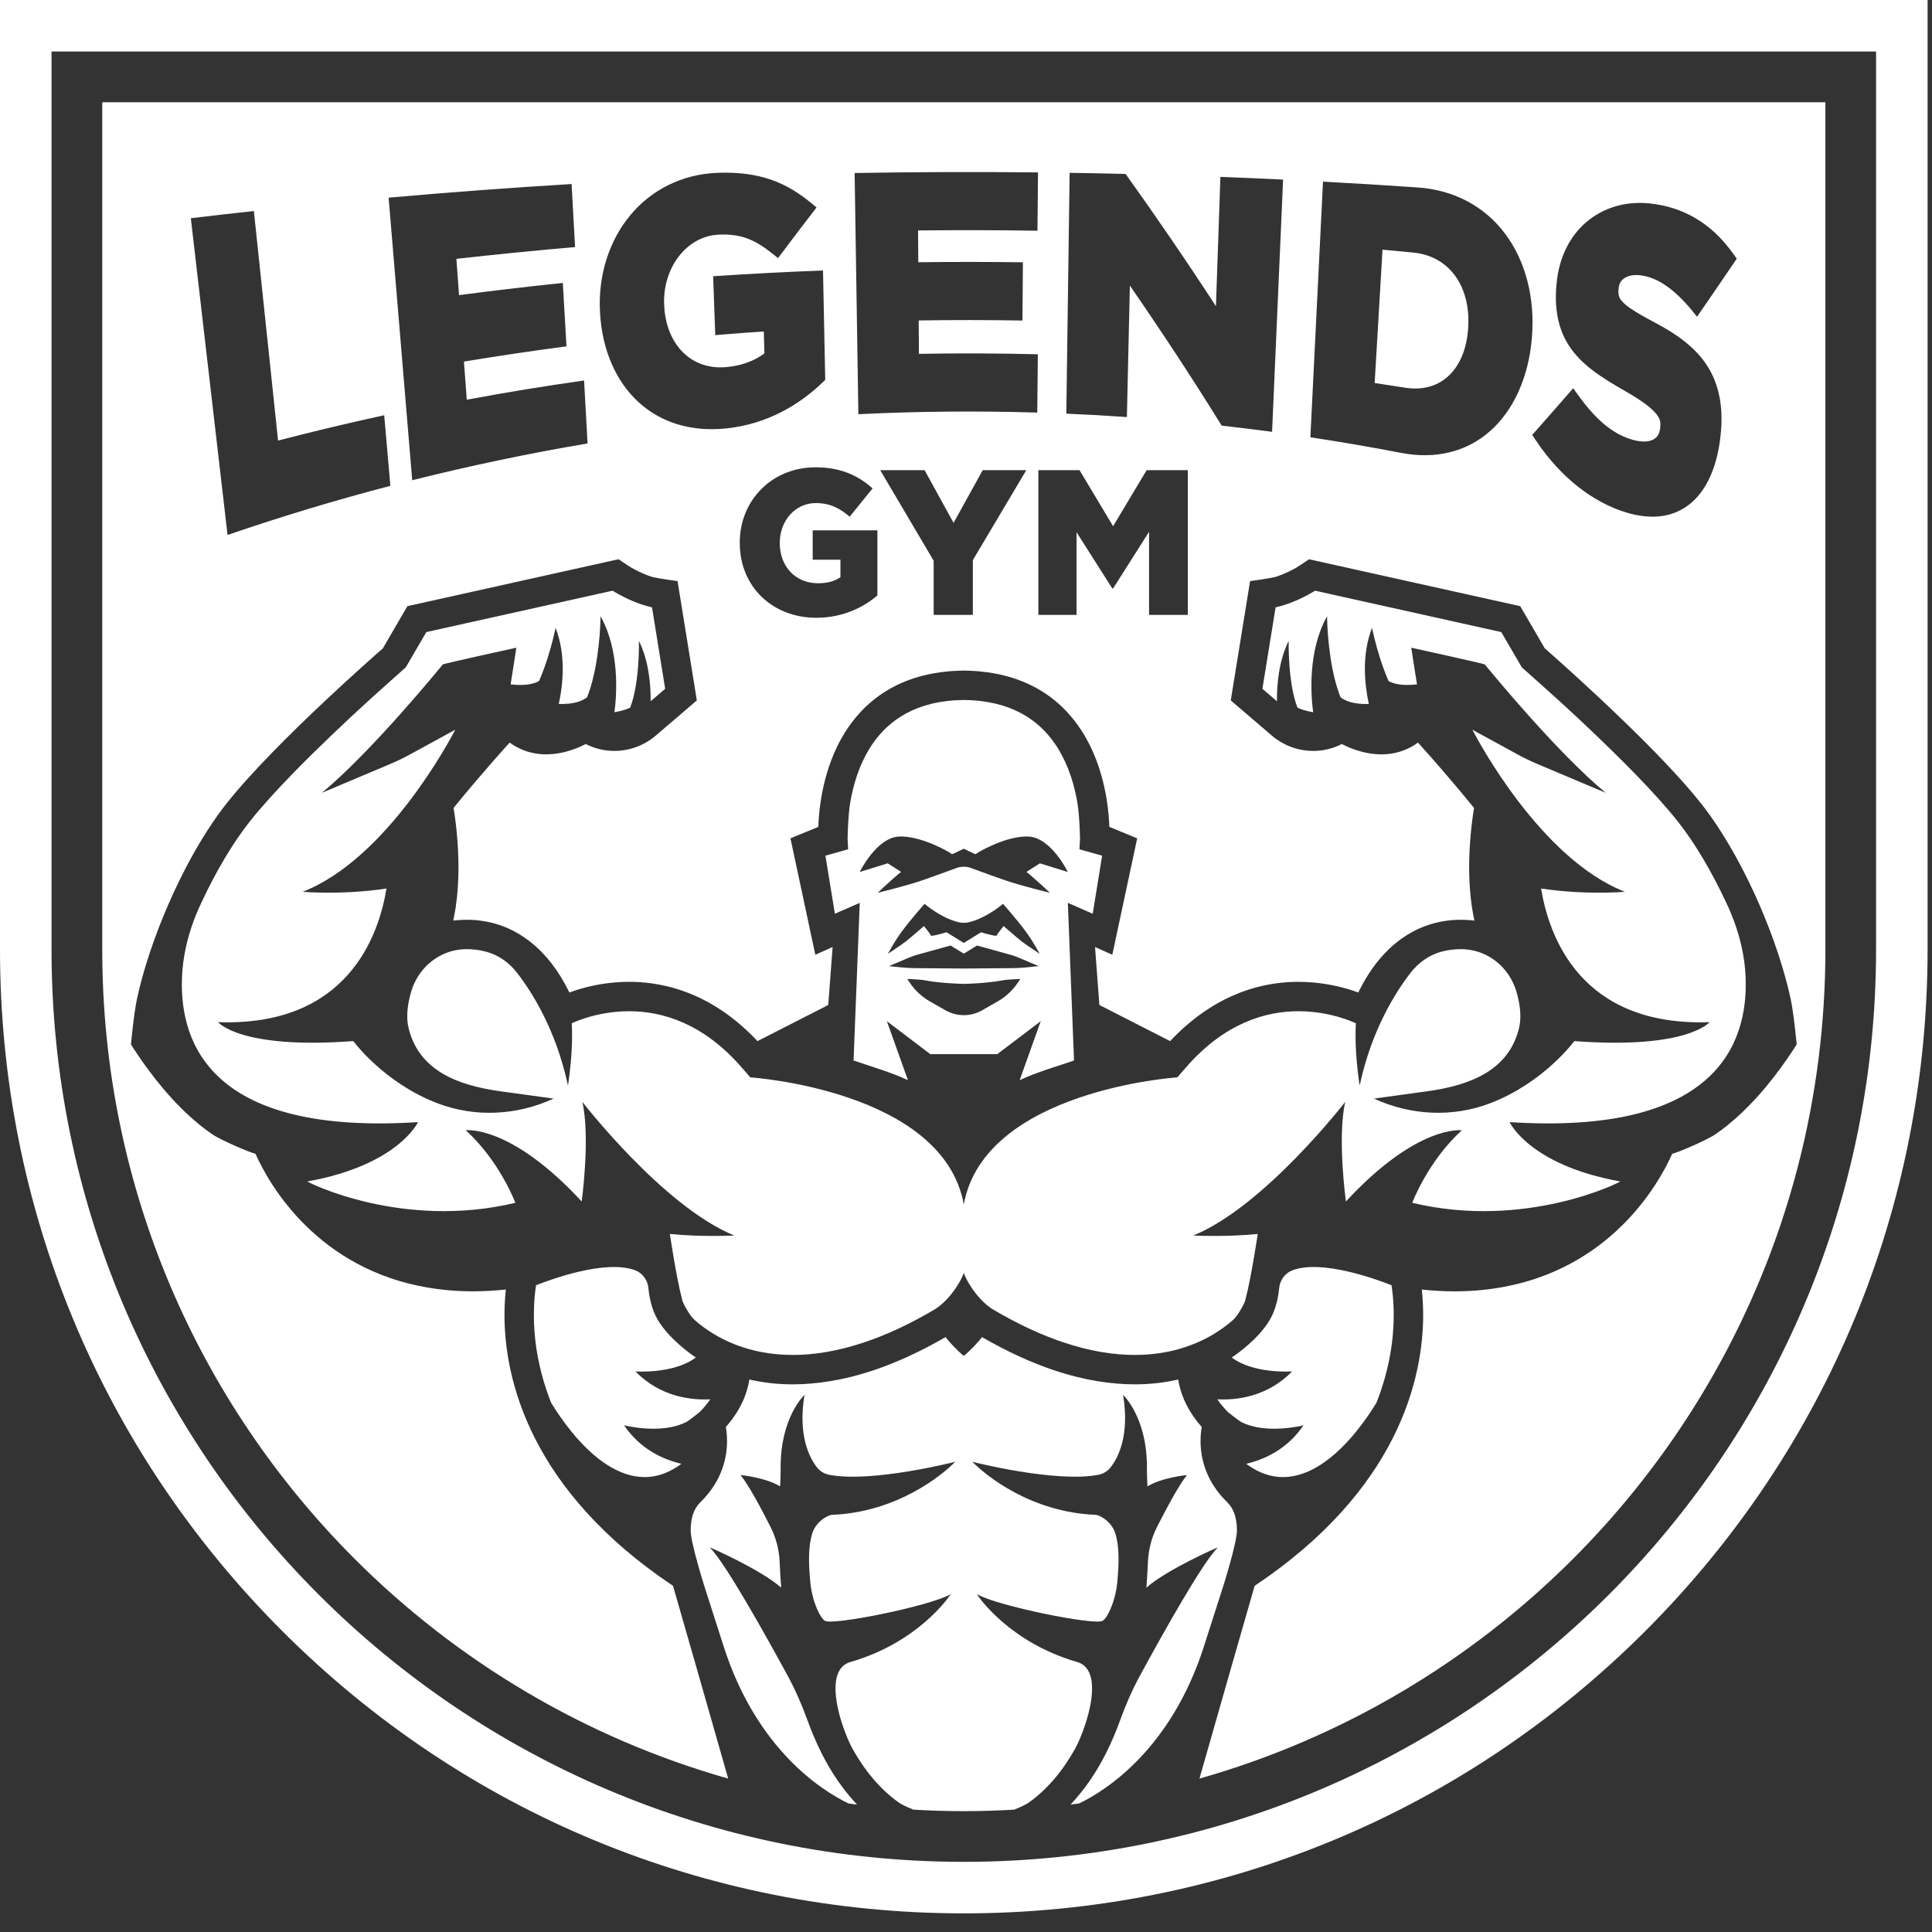
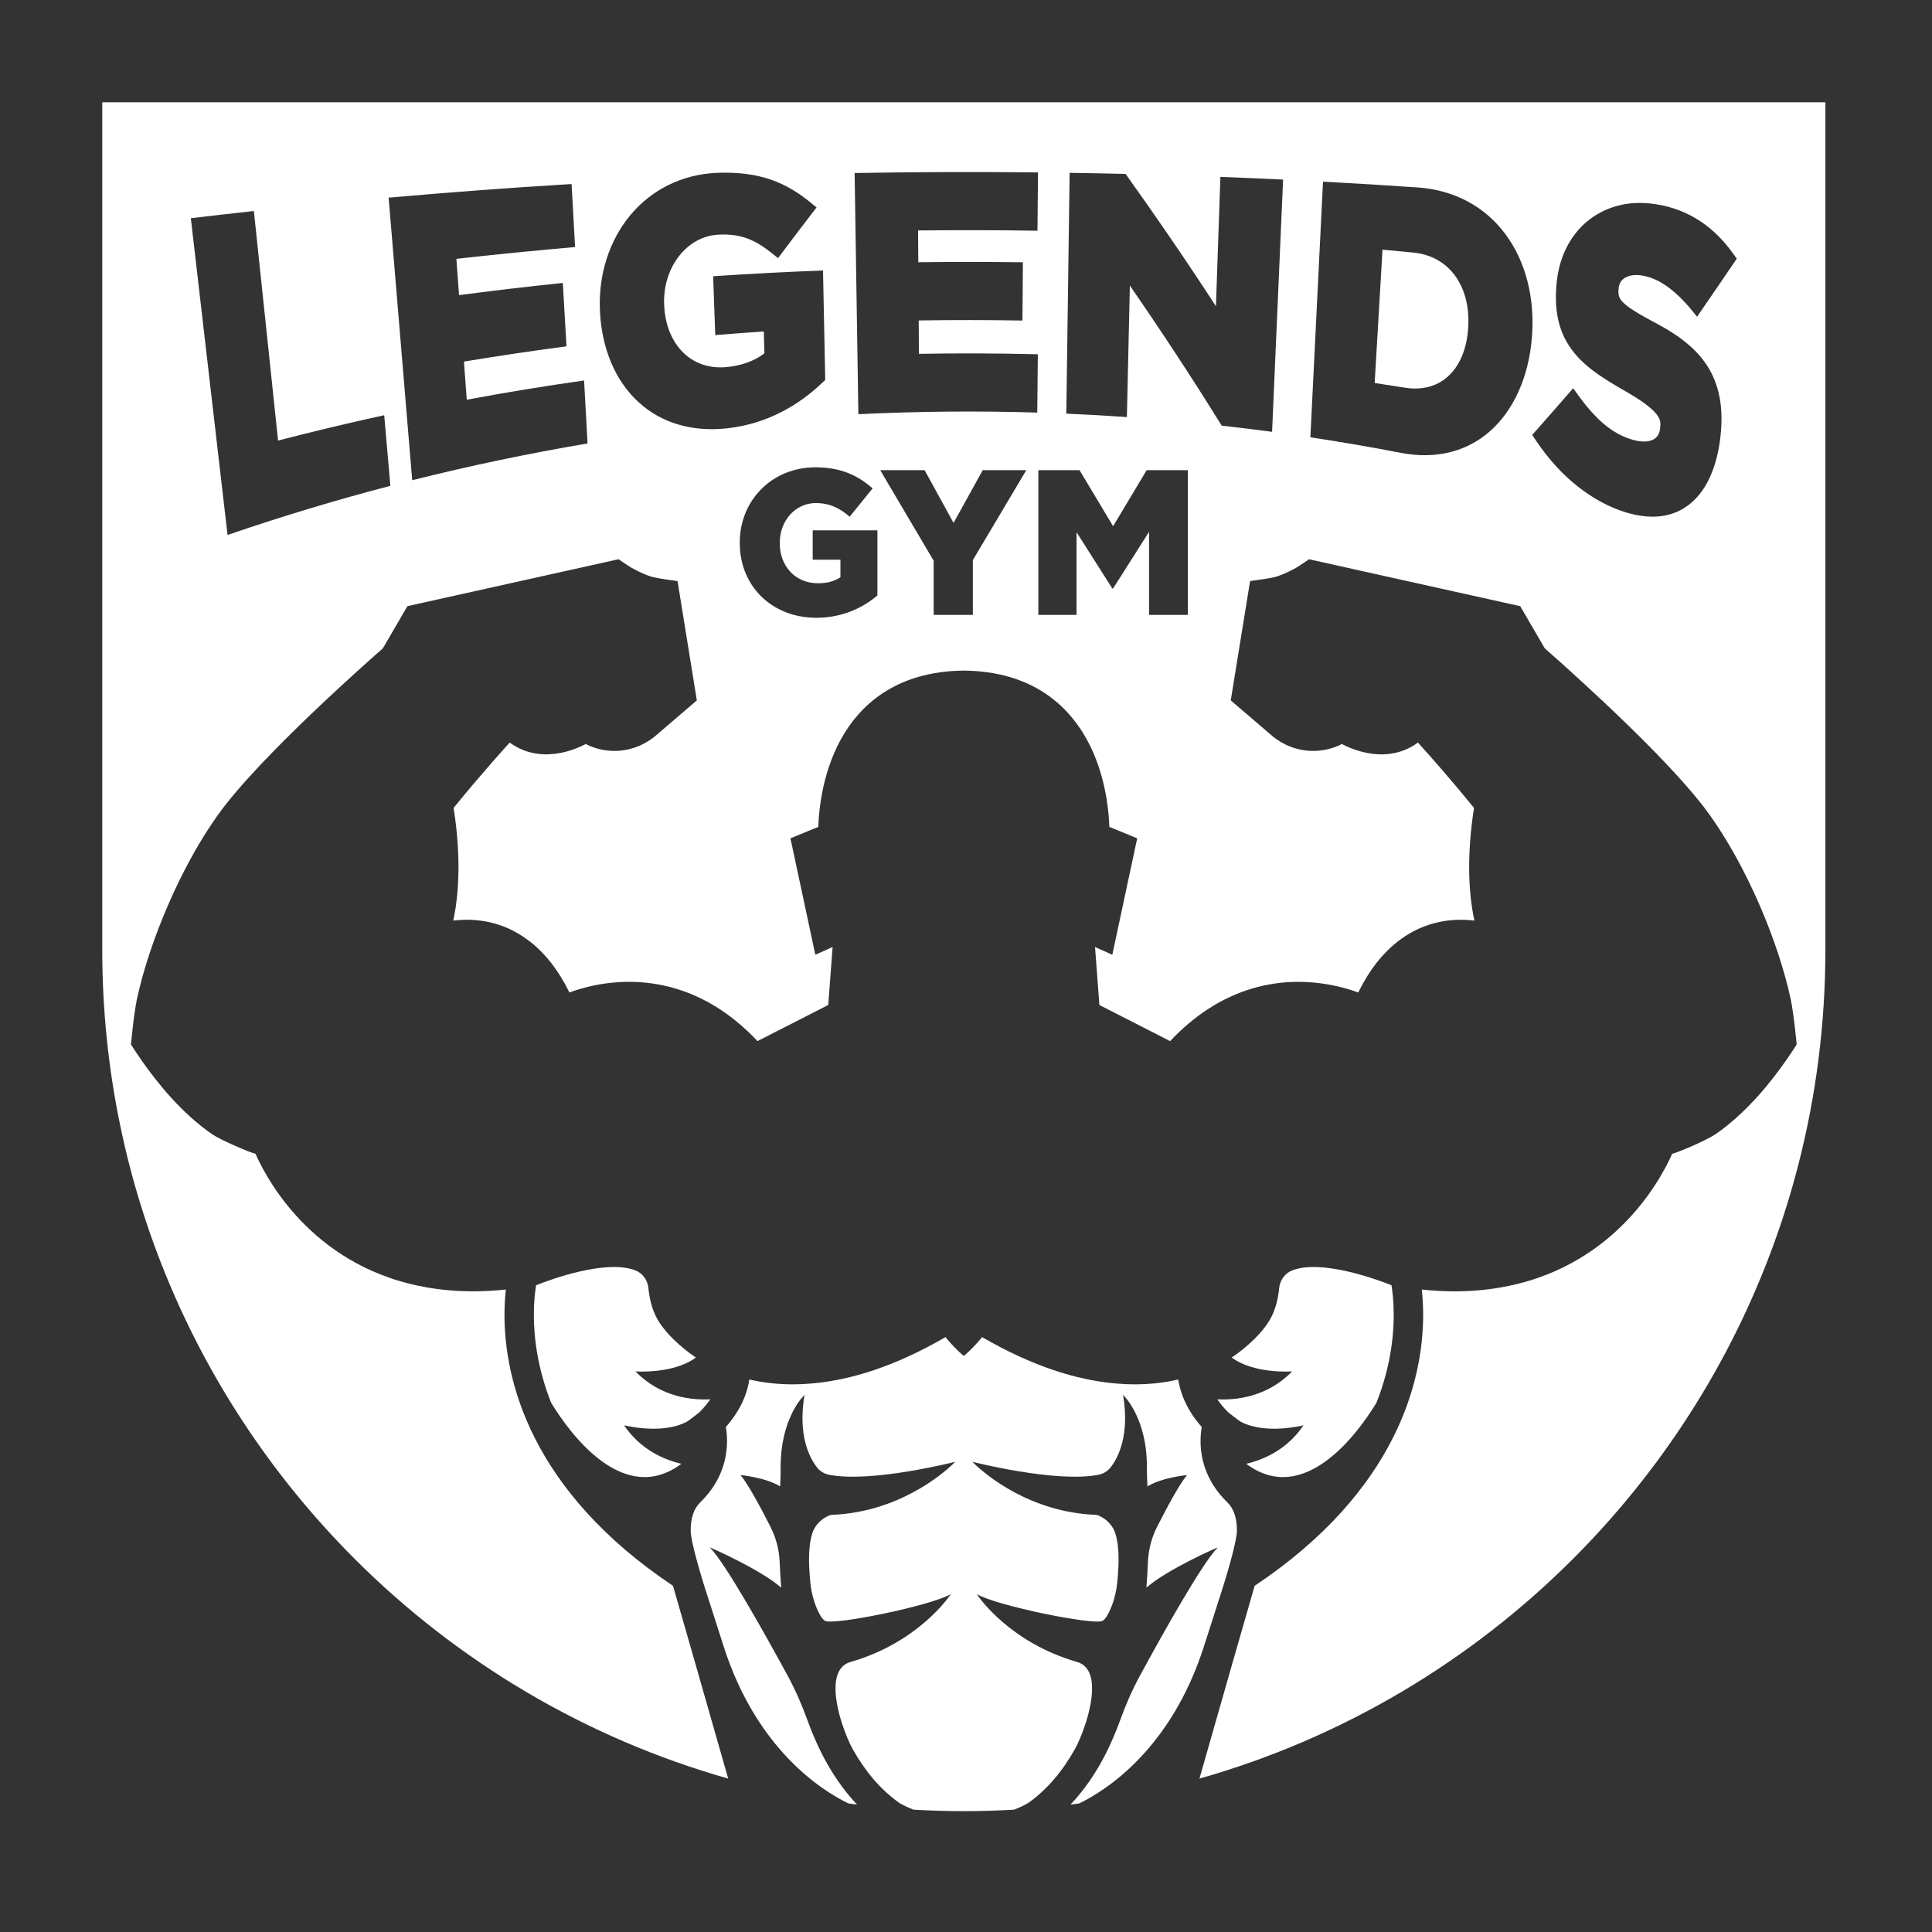
<svg xmlns="http://www.w3.org/2000/svg" width="100%" height="100%" viewBox="0 0 67 67" xml:space="preserve" style="fill-rule:evenodd;clip-rule:evenodd;stroke-linejoin:round;stroke-miterlimit:2;">
  <rect x="0" y="0" width="67" height="67" fill="#333333" stroke="none" />
  <g>
    <path d="M43.217,50.763c1.978,1.48 3.825,-0.977 4.517,-2.117c0.476,-1.201 0.599,-2.266 0.599,-3.048c0,-0.444 -0.04,-0.796 -0.077,-1.027c-0.528,-0.21 -2.416,-0.901 -3.434,-0.519c-0.259,0.097 -0.433,0.34 -0.461,0.616c-0.03,0.294 -0.102,0.729 -0.332,1.115c-0.389,0.653 -1.155,1.193 -1.315,1.293c0.771,0.582 2.095,0.483 2.095,0.483c-0.876,0.904 -1.975,1 -2.593,0.968c0.097,0.143 0.219,0.293 0.376,0.449c0,-0 0.361,0.289 0.446,0.333c0.861,0.453 2.166,0.119 2.166,0.119c-0.57,0.843 -1.375,1.192 -1.987,1.335" style="fill:#fff;fill-rule:nonzero;" />
-     <path d="M20.172,41.667c0,0 0.306,-2.221 0.023,-3.456c-0,0 2.798,3.626 5.268,4.635c0,-0 -1.124,0.059 -2.233,-0.054c0.009,0.063 0.02,0.129 0.031,0.202c0.057,0.365 0.135,0.844 0.222,1.292c0.058,0.299 0.12,0.585 0.179,0.81c0.034,0.127 0.263,0.534 0.416,0.671c0.171,0.153 0.41,0.339 0.718,0.521c0.617,0.361 1.502,0.7 2.699,0.7c0.713,0 1.54,-0.121 2.489,-0.441c0.73,-0.245 1.532,-0.609 2.408,-1.125c0.432,-0.255 0.859,-0.815 1.031,-1.278c0.173,0.463 0.6,1.023 1.032,1.278c0.876,0.516 1.678,0.88 2.408,1.125c0.949,0.32 1.776,0.441 2.489,0.441c1.197,-0 2.082,-0.339 2.699,-0.7c0.308,-0.182 0.547,-0.368 0.718,-0.521c0.153,-0.137 0.382,-0.544 0.415,-0.671c0.059,-0.225 0.121,-0.511 0.179,-0.81c0.087,-0.448 0.166,-0.927 0.223,-1.292c0.011,-0.073 0.021,-0.139 0.031,-0.202c-1.11,0.113 -2.234,0.054 -2.234,0.054c2.47,-1.009 5.269,-4.635 5.269,-4.635c-0.283,1.235 0.023,3.456 0.023,3.456c2.481,-2.685 4.022,-2.47 4.022,-2.47c-1.178,1.065 -1.722,2.515 -1.722,2.515c3.92,0.941 7.216,-0.713 7.212,-0.741c-3.153,-0.567 -3.836,-2.057 -3.836,-2.057c7.077,0.456 8.273,-2.642 8.186,-5.004c-0.026,-0.696 -0.179,-1.38 -0.427,-2.03c-0.053,-0.139 -0.109,-0.278 -0.171,-0.414c-0.032,-0.07 -0.064,-0.141 -0.098,-0.21c-0.487,-1.037 -1.062,-2.015 -1.647,-2.756c-0.394,-0.5 -0.929,-1.088 -1.508,-1.682c-0.867,-0.89 -1.831,-1.798 -2.577,-2.48c-0.373,-0.342 -1.334,-1.195 -1.334,-1.195l-0.712,-1.223l-6.458,-1.435c-0.1,0.062 -0.234,0.139 -0.396,0.22c-0.176,0.088 -0.384,0.18 -0.615,0.257c-0.114,0.038 -0.233,0.073 -0.358,0.101l-0.457,2.824l0.505,0.432c-0.006,-0.571 0.06,-1.393 0.405,-2.092c0,-0 -0.033,1.446 0.306,2.315c0.004,0.001 0.007,0.002 0.01,0.004c0.115,0.055 0.285,0.11 0.533,0.154c-0.081,-0.621 -0.183,-2.108 0.468,-3.302c0.005,-0.01 0.01,-0.02 0.016,-0.029l-0,0.01c-0,0.008 -0,0.019 0,0.035c0.005,0.26 0.046,1.603 0.414,2.627c0.017,0.048 0.035,0.095 0.053,0.141c0.19,0.145 0.495,0.247 0.98,0.23c-0.155,-0.719 -0.245,-1.714 0.107,-2.626c0.002,-0.005 0.003,-0.01 0.005,-0.015c0,-0 0.001,0.003 0.002,0.008c0.001,0.006 0.003,0.017 0.007,0.033c0.026,0.127 0.115,0.535 0.274,1.031c0.079,0.245 0.175,0.511 0.289,0.775c0.198,0.109 0.507,0.17 0.987,0.115c-0.074,-0.448 -0.199,-1.271 -0.199,-1.271c0,0 2.379,0.521 2.549,0.578c0,-0 0.003,0.003 0.007,0.009c0.144,0.176 2.471,3.022 4.185,4.444l-2.371,-1c-0.228,-0.096 -0.451,-0.204 -0.668,-0.322l-1.583,-0.865c-0,0 0.003,0.007 0.01,0.019c0.162,0.313 2.359,4.467 5.281,5.601c-0,-0 -1.336,0.122 -2.907,-0.113c0.265,1.636 1.357,4.794 5.842,4.634c-0,-0 -0.76,0.951 -4.691,0.657c-0,-0 -1.05,1.437 -2.907,2.152c-1.307,0.503 -2.767,0.43 -4.039,-0.158l1.842,-0.253c1.472,-0.202 2.834,-0.714 3.189,-2.2c0.067,-0.282 0.052,-0.602 -0.008,-0.912c-0.023,-0.12 -0.052,-0.239 -0.087,-0.354c-0.223,-0.745 -0.844,-1.321 -1.613,-1.439c-0.04,-0.006 -0.081,-0.011 -0.122,-0.015c-0.063,-0.006 -0.127,-0.009 -0.189,-0.009c-0.212,-0 -0.441,0.024 -0.677,0.089l-0.007,0.001c-0.42,0.117 -0.784,0.376 -1.052,0.719c-0.513,0.659 -1.349,1.964 -1.767,3.888c-0.002,0.011 -0.005,0.021 -0.007,0.032c-0,-0 -0.099,-0.589 -0.132,-1.308c-0.012,-0.274 -0.016,-0.566 -0,-0.852c-0.101,-0.046 -0.274,-0.118 -0.503,-0.189c-0.372,-0.116 -0.89,-0.228 -1.487,-0.228c-0.568,0.001 -1.206,0.101 -1.874,0.396c-0.668,0.296 -1.37,0.787 -2.064,1.595l-0.263,0.303c0,-0 -6.68,0.437 -7.405,4.404c-0.724,-3.967 -7.404,-4.404 -7.404,-4.404l-0.263,-0.303c-0.694,-0.808 -1.396,-1.299 -2.064,-1.595c-0.668,-0.295 -1.306,-0.395 -1.875,-0.396c-0.596,0 -1.114,0.112 -1.486,0.228c-0.229,0.071 -0.402,0.143 -0.503,0.189c0.016,0.286 0.012,0.578 -0,0.852c-0.033,0.719 -0.132,1.308 -0.132,1.308c-0.002,-0.011 -0.005,-0.021 -0.007,-0.032c-0.418,-1.924 -1.254,-3.229 -1.767,-3.888c-0.268,-0.343 -0.633,-0.602 -1.052,-0.719l-0.007,-0.001c-0.237,-0.065 -0.465,-0.089 -0.677,-0.089c-0.062,-0 -0.126,0.003 -0.19,0.009c-0.04,0.004 -0.081,0.009 -0.121,0.015c-0.769,0.118 -1.39,0.694 -1.613,1.439c-0.035,0.115 -0.064,0.234 -0.087,0.354c-0.06,0.31 -0.075,0.63 -0.008,0.912c0.355,1.486 1.717,1.998 3.189,2.2l1.842,0.253c-1.272,0.588 -2.732,0.661 -4.039,0.158c-1.858,-0.715 -2.907,-2.152 -2.907,-2.152c-3.932,0.294 -4.691,-0.657 -4.691,-0.657c4.485,0.16 5.576,-2.998 5.841,-4.634c-1.571,0.235 -2.906,0.113 -2.906,0.113c2.921,-1.134 5.118,-5.286 5.281,-5.6c0.006,-0.013 0.01,-0.02 0.01,-0.02l-1.583,0.865c-0.217,0.118 -0.44,0.226 -0.668,0.322l-2.372,1c1.716,-1.422 4.042,-4.268 4.186,-4.444l0.007,-0.009c0.169,-0.057 2.549,-0.578 2.549,-0.578c-0,0 -0.126,0.823 -0.199,1.271c0.48,0.055 0.789,-0.006 0.986,-0.115c0.115,-0.264 0.211,-0.53 0.29,-0.775c0.159,-0.496 0.248,-0.904 0.274,-1.031c0.004,-0.016 0.006,-0.027 0.007,-0.033c0.001,-0.005 0.002,-0.008 0.002,-0.008c0.002,0.005 0.003,0.01 0.005,0.015c0.352,0.912 0.262,1.907 0.107,2.626c0.485,0.017 0.79,-0.085 0.979,-0.23c0.019,-0.046 0.037,-0.093 0.054,-0.141c0.368,-1.024 0.409,-2.367 0.414,-2.627c0,-0.016 0,-0.027 0,-0.035c0.001,-0.006 0.001,-0.01 0.001,-0.01c0.005,0.009 0.01,0.019 0.015,0.029c0.651,1.194 0.549,2.681 0.467,3.302c0.249,-0.044 0.418,-0.099 0.534,-0.154c0.003,-0.002 0.007,-0.003 0.01,-0.004c0.339,-0.869 0.305,-2.315 0.305,-2.315c0.345,0.699 0.412,1.521 0.406,2.092l0.504,-0.432l-0.456,-2.824c-0.125,-0.028 -0.244,-0.063 -0.358,-0.101c-0.231,-0.077 -0.439,-0.169 -0.615,-0.257c-0.162,-0.081 -0.296,-0.158 -0.397,-0.22l-6.457,1.435l-0.712,1.223c0,-0 -0.962,0.853 -1.334,1.195c-0.746,0.682 -1.71,1.59 -2.578,2.48c-0.577,0.594 -1.113,1.182 -1.507,1.682c-0.585,0.741 -1.161,1.719 -1.648,2.756c-0.033,0.069 -0.065,0.14 -0.097,0.21c-0.062,0.136 -0.118,0.275 -0.172,0.414c-0.247,0.65 -0.4,1.334 -0.426,2.03c-0.087,2.362 1.109,5.46 8.186,5.004c-0,-0 -0.683,1.49 -3.836,2.057c-0.004,0.028 3.292,1.682 7.212,0.741c-0,0 -0.544,-1.45 -1.722,-2.515c-0,-0 1.541,-0.215 4.022,2.47" style="fill:#fff;fill-rule:nonzero;" />
    <path d="M49.922,13.265c0.333,-0.186 0.596,-0.489 0.771,-0.899c0.116,-0.273 0.193,-0.593 0.219,-0.956l0.002,-0.026c0.039,-0.544 -0.045,-1.032 -0.227,-1.434c-0.182,-0.401 -0.462,-0.72 -0.829,-0.93c-0.244,-0.139 -0.527,-0.23 -0.845,-0.261c-0.357,-0.035 -0.713,-0.069 -1.069,-0.101c-0.09,1.541 -0.181,3.083 -0.272,4.624c0.349,0.052 0.696,0.106 1.044,0.162c0.466,0.075 0.873,0.007 1.206,-0.179" style="fill:#fff;fill-rule:nonzero;" />
    <path d="M23.809,49.309c0.085,-0.044 0.446,-0.333 0.446,-0.333c0.157,-0.156 0.279,-0.306 0.376,-0.449c-0.618,0.032 -1.717,-0.064 -2.594,-0.968c0,-0 1.325,0.099 2.095,-0.483c-0.159,-0.1 -0.925,-0.641 -1.314,-1.293c-0.23,-0.386 -0.302,-0.821 -0.332,-1.115c-0.028,-0.276 -0.202,-0.519 -0.461,-0.616c-1.018,-0.382 -2.906,0.309 -3.434,0.519l-0,-0c-0.038,0.231 -0.077,0.583 -0.077,1.027c0,0.782 0.123,1.847 0.599,3.048c0.692,1.14 2.539,3.597 4.517,2.117c-0.612,-0.143 -1.418,-0.492 -1.988,-1.335c0,0 1.306,0.334 2.167,-0.119" style="fill:#fff;fill-rule:nonzero;" />
-     <path d="M31.174,29.011c0.782,-0.039 1.813,0.572 1.83,0.606c0.013,0.028 0.406,-0.188 0.419,-0.181c0.014,-0.007 0.406,0.209 0.42,0.181c0.017,-0.034 1.048,-0.645 1.83,-0.606c0.782,0.04 1.36,1.229 1.36,1.229l-0.969,-0.3c0,0 -0.481,0.3 -0.464,0.3c0.016,0 0.487,0.414 0.81,0.72c-0,-0 -0.992,-0.238 -1.547,-0.431c-0.041,-0.014 -0.084,-0.029 -0.128,-0.044c-0.012,-0.005 -0.025,-0.009 -0.037,-0.014c-0.036,-0.012 -0.073,-0.025 -0.11,-0.039c-0.009,-0.003 -0.018,-0.006 -0.027,-0.009c-0.046,-0.017 -0.093,-0.033 -0.14,-0.05c-0.011,-0.004 -0.022,-0.008 -0.033,-0.012l-0.119,-0.043c-0.01,-0.004 -0.02,-0.007 -0.031,-0.011c-0.048,-0.018 -0.096,-0.035 -0.143,-0.052c-0,-0 -0,-0 -0.001,-0c-0.046,-0.017 -0.092,-0.034 -0.136,-0.05c-0.01,-0.003 -0.019,-0.007 -0.029,-0.01c-0.039,-0.015 -0.077,-0.029 -0.114,-0.042c-0.004,-0.002 -0.009,-0.004 -0.013,-0.005c-0.041,-0.015 -0.078,-0.029 -0.114,-0.042c-0.003,-0.001 -0.005,-0.002 -0.008,-0.003c-0.166,-0.061 -0.348,-0.061 -0.513,0c-0.004,0.002 -0.008,0.003 -0.011,0.004c-0.034,0.013 -0.07,0.026 -0.109,0.04c-0.007,0.003 -0.014,0.005 -0.021,0.008c-0.034,0.013 -0.07,0.026 -0.107,0.039c-0.01,0.004 -0.02,0.007 -0.03,0.011c-0.089,0.033 -0.183,0.067 -0.279,0.101c-0.011,0.004 -0.023,0.009 -0.034,0.013c-0.039,0.014 -0.078,0.028 -0.117,0.042l-0.033,0.012c-0.047,0.017 -0.094,0.033 -0.14,0.05c-0.009,0.003 -0.018,0.006 -0.027,0.009c-0.037,0.014 -0.073,0.027 -0.11,0.039c-0.012,0.005 -0.025,0.009 -0.037,0.014c-0.044,0.015 -0.087,0.03 -0.128,0.044c-0.555,0.193 -1.547,0.431 -1.547,0.431c0.323,-0.306 0.793,-0.72 0.81,-0.72c0.017,0 -0.464,-0.3 -0.464,-0.3l-0.969,0.3c0,0 0.578,-1.189 1.36,-1.229m4.439,3.768c-0.118,-0.08 -0.231,-0.166 -0.339,-0.26l-0.47,-0.403l0,-0.001c0,0 -0.23,0.284 -0.24,0.329c-0.002,0.006 -0.011,0.008 -0.027,0.008c-0.109,0 -0.516,-0.121 -0.517,-0.121l-0.597,0.37l-0.596,-0.37c-0,-0 -0.408,0.121 -0.517,0.121c-0.016,0 -0.026,-0.002 -0.027,-0.008c-0.01,-0.045 -0.24,-0.328 -0.24,-0.328l-0,-0.001l-0.47,0.404c-0.108,0.094 -0.222,0.18 -0.339,0.26l-0.445,0.3l-0,-0c0.023,-0.025 0.196,-0.38 0.47,-0.754c0.345,-0.471 0.805,-0.98 0.805,-0.98c0,0.001 0.553,0.48 1.161,0.633c0.065,0.016 0.132,0.025 0.198,0.025c0.067,-0 0.134,-0.009 0.199,-0.025c0.608,-0.153 1.161,-0.633 1.161,-0.633c0,0.001 0.459,0.509 0.805,0.98c0.274,0.374 0.447,0.728 0.47,0.754l-0.445,-0.3Zm-0.009,0.768c-0.154,0.016 -0.309,0.025 -0.464,0.027l-1.717,0.014l-1.716,-0.014c-0.155,-0.002 -0.31,-0.011 -0.464,-0.027l-0.415,-0.043l0.695,-0.294c0.099,-0.042 0.202,-0.078 0.306,-0.106l1.135,-0.314l0.459,0.282l0.46,-0.282l-0,-0l1.135,0.314c0.104,0.028 0.206,0.064 0.306,0.106l0.695,0.294l-0.415,0.043Zm-0.319,0.549c-0.178,0.26 -0.412,0.475 -0.685,0.631c0,-0 -0,-0 -0,0c-0.15,0.086 -0.35,0.2 -0.542,0.31c-0.394,0.224 -0.876,0.224 -1.269,-0c-0.193,-0.11 -0.393,-0.225 -0.543,-0.31c-0.273,-0.156 -0.507,-0.371 -0.684,-0.631l-0.099,-0.145l-0,0c-0,0 0.003,0 0.007,0c0.002,0 0.006,0 0.01,0.001c0.007,-0 0.015,0 0.024,0c0.016,0.001 0.036,0.001 0.059,0.002c0.002,0.001 0.004,0.001 0.007,0.001c0.019,0.001 0.04,0.002 0.062,0.002c0.144,0.007 0.348,0.021 0.469,0.044c0.185,0.036 0.4,0.061 0.602,0.079c0.024,0.002 0.047,0.004 0.07,0.006c0.04,0.003 0.079,0.006 0.118,0.009c0.158,0.011 0.297,0.018 0.395,0.021c0.032,0.002 0.06,0.003 0.081,0.003c0.01,0.001 0.018,0.001 0.025,0.001c0.015,0 0.027,0.001 0.031,0.001c0.053,-0.001 0.804,-0.02 1.322,-0.12c0.204,-0.04 0.639,-0.05 0.639,-0.05l-0.099,0.145Zm-6.332,-2.408l0.862,-0.377l-0.214,5.467c0.533,0.185 1.333,0.415 1.886,0.683l-0,-0.001l-0.732,-2.047l1.506,1.144l2.324,0l1.507,-1.144l-0.732,2.048l0,-0.001c0.553,-0.267 1.352,-0.497 1.886,-0.682l-0.214,-5.467l0,-0l0.862,0.377l0.327,-2.013l-0.786,-0.222l0.018,-0.365c0,-0.014 -0.011,-0.781 -0.092,-1.259c-0.009,-0.054 -0.019,-0.109 -0.03,-0.164c-0.062,-0.316 -0.154,-0.66 -0.289,-1.002c-0.119,-0.301 -0.27,-0.6 -0.462,-0.877c-0.289,-0.415 -0.664,-0.781 -1.169,-1.052c-0.505,-0.27 -1.146,-0.449 -1.988,-0.459c-0.841,0.01 -1.482,0.189 -1.987,0.459c-0.505,0.271 -0.88,0.637 -1.169,1.052c-0.192,0.277 -0.344,0.576 -0.463,0.877c-0.134,0.342 -0.226,0.686 -0.288,1.002c-0.011,0.055 -0.021,0.11 -0.03,0.164c-0.081,0.478 -0.092,1.245 -0.092,1.259l0.018,0.365l-0.787,0.222l0.328,2.013Z" style="fill:#fff;fill-rule:nonzero;" />
-     <path d="M65.06,32.931c0,8.733 -3.543,16.647 -9.266,22.37c-5.723,5.724 -13.637,9.266 -22.371,9.266c-8.733,0 -16.648,-3.542 -22.37,-9.266c-5.723,-5.723 -9.266,-13.637 -9.266,-22.37l0,-31.144l63.273,0l-0,31.144Zm1.787,-32.931l-66.847,-0l0,32.931c0,8.926 3.477,17.319 9.789,23.633c6.314,6.313 14.708,9.789 23.634,9.79c8.927,-0.001 17.32,-3.477 23.634,-9.789c6.313,-6.315 9.789,-14.708 9.79,-23.634l-0,-32.931Z" style="fill:#fff;fill-rule:nonzero;" />
    <path d="M8.804,7.318c0.28,2.654 0.559,5.308 0.839,7.961c1.221,-0.317 2.448,-0.61 3.681,-0.879c0.071,0.816 0.142,1.632 0.214,2.448c-1.902,0.497 -3.785,1.066 -5.647,1.704c-0.412,-3.554 -0.824,-7.108 -1.236,-10.663c-0.012,-0.107 -0.024,-0.214 -0.037,-0.321c0.729,-0.087 1.457,-0.17 2.186,-0.25m11.018,-0.936c0.041,0.729 0.081,1.458 0.121,2.186c-1.374,0.119 -2.746,0.255 -4.116,0.409c0.031,0.419 0.061,0.839 0.092,1.258c1.198,-0.157 2.397,-0.298 3.599,-0.423c0.042,0.733 0.085,1.466 0.127,2.199c-1.188,0.156 -2.374,0.333 -3.556,0.529c0.033,0.44 0.065,0.881 0.098,1.322c1.351,-0.252 2.707,-0.475 4.068,-0.667c0.04,0.728 0.08,1.456 0.121,2.184c-2.042,0.345 -4.071,0.771 -6.081,1.275c-0.265,-3.171 -0.53,-6.341 -0.794,-9.512c-0.008,-0.096 -0.016,-0.191 -0.025,-0.287c2.114,-0.187 4.229,-0.345 6.346,-0.473m2.033,1.085c0.726,-0.877 1.792,-1.429 3.035,-1.474c0.722,-0.026 1.319,0.056 1.844,0.237c0.524,0.181 0.972,0.46 1.398,0.812c0.062,0.05 0.123,0.101 0.185,0.152c-0.448,0.58 -0.893,1.165 -1.335,1.757c-0.063,-0.05 -0.125,-0.1 -0.188,-0.15c-0.295,-0.236 -0.561,-0.409 -0.852,-0.521c-0.291,-0.111 -0.612,-0.164 -1.033,-0.142c-0.274,0.015 -0.529,0.093 -0.76,0.221c-0.231,0.129 -0.437,0.31 -0.607,0.53c-0.341,0.44 -0.538,1.038 -0.51,1.673l0.001,0.023c0.03,0.694 0.274,1.258 0.651,1.633c0.379,0.375 0.893,0.567 1.503,0.513c0.519,-0.047 0.969,-0.21 1.322,-0.476c-0.007,-0.253 -0.014,-0.507 -0.021,-0.76c-0.562,0.038 -1.123,0.08 -1.684,0.127c-0.025,-0.68 -0.049,-1.361 -0.073,-2.042c1.269,-0.085 2.539,-0.152 3.81,-0.2c0.026,1.265 0.051,2.53 0.077,3.795c-0.027,0.026 -0.054,0.052 -0.082,0.078c-0.398,0.383 -0.871,0.744 -1.426,1.03c-0.554,0.285 -1.189,0.495 -1.904,0.572c-1.22,0.132 -2.284,-0.194 -3.062,-0.909c-0.779,-0.71 -1.268,-1.81 -1.337,-3.118l-0.001,-0.024c-0.067,-1.264 0.322,-2.463 1.049,-3.337m14.142,-1.488c-0.007,0.674 -0.013,1.348 -0.019,2.022c-1.38,-0.021 -2.761,-0.024 -4.141,-0.009c0.003,0.367 0.005,0.735 0.008,1.102c1.209,-0.015 2.418,-0.014 3.628,0.002c-0.006,0.674 -0.011,1.347 -0.016,2.02c-1.199,-0.021 -2.399,-0.022 -3.598,-0.003c0.003,0.386 0.005,0.772 0.008,1.158c1.374,-0.025 2.75,-0.019 4.124,0.015c-0.006,0.674 -0.013,1.348 -0.02,2.022c-2.067,-0.063 -4.138,-0.044 -6.204,0.056c-0.042,-2.707 -0.084,-5.413 -0.126,-8.119c-0.001,-0.082 -0.003,-0.163 -0.004,-0.245c2.12,-0.036 4.24,-0.043 6.36,-0.021m0.012,10.327l1.428,-0l1.164,1.943l1.163,-1.943l1.429,-0l-0,5.018l-1.345,0l0,-2.882l-1.247,1.965l-0.028,-0l-1.24,-1.951l-0,2.868l-1.324,0l-0,-5.018Zm1.081,-10.068c0.001,-0.082 0.002,-0.163 0.003,-0.244c0.648,0.009 1.295,0.022 1.942,0.038c1.065,1.491 2.109,3.013 3.132,4.588c0.052,-1.495 0.103,-2.991 0.155,-4.486c0.725,0.028 1.449,0.059 2.174,0.094c-0.127,2.916 -0.254,5.831 -0.382,8.747c-0.582,-0.078 -1.164,-0.149 -1.748,-0.215c-1.037,-1.675 -2.1,-3.286 -3.184,-4.857c-0.035,1.52 -0.069,3.04 -0.103,4.56c-0.7,-0.049 -1.4,-0.088 -2.101,-0.118c0.037,-2.703 0.075,-5.405 0.112,-8.107m-3.353,13.186l0,1.9l-1.359,0l0,-1.878l-1.853,-3.14l1.54,-0l1.003,1.828l1.011,-1.828l1.511,-0l-1.853,3.118Zm-3.31,1.226c-0.516,0.438 -1.233,0.774 -2.118,0.774c-1.519,0 -2.655,-1.075 -2.655,-2.595l0,-0.014c0,-1.462 1.115,-2.609 2.627,-2.609c0.857,-0 1.463,0.272 1.979,0.731l-0.795,0.982c-0.348,-0.301 -0.696,-0.473 -1.177,-0.473c-0.704,-0 -1.247,0.609 -1.247,1.376l-0,0.015c-0,0.81 0.55,1.39 1.324,1.39c0.327,0 0.578,-0.071 0.78,-0.208l-0,-0.609l-0.962,-0l0,-1.018l2.244,0l-0,2.258Zm15.44,-14.092c0.005,-0.086 0.009,-0.173 0.013,-0.259c1.092,0.059 2.184,0.126 3.275,0.201c1.278,0.085 2.341,0.668 3.042,1.608c0.704,0.935 1.042,2.225 0.927,3.595l-0.002,0.027c-0.114,1.371 -0.648,2.519 -1.453,3.225c-0.806,0.711 -1.88,0.985 -3.097,0.748c-1.04,-0.2 -2.083,-0.38 -3.13,-0.538c0.142,-2.869 0.284,-5.738 0.425,-8.607m8.107,3.334l0.003,-0.027c0.039,-0.46 0.152,-0.879 0.33,-1.244c0.178,-0.365 0.419,-0.677 0.709,-0.923c0.579,-0.492 1.346,-0.729 2.186,-0.644c0.591,0.06 1.131,0.236 1.612,0.523c0.482,0.287 0.904,0.686 1.263,1.183c0.051,0.071 0.101,0.141 0.152,0.211c-0.465,0.685 -0.924,1.356 -1.377,2.013c-0.058,-0.072 -0.116,-0.143 -0.174,-0.214c-0.292,-0.356 -0.586,-0.641 -0.878,-0.846c-0.293,-0.205 -0.583,-0.33 -0.869,-0.371c-0.215,-0.032 -0.384,-0.008 -0.506,0.043c-0.121,0.052 -0.194,0.125 -0.237,0.205c-0.029,0.054 -0.048,0.113 -0.055,0.185l-0.002,0.027c-0.01,0.107 -0.006,0.179 0.008,0.234c0.013,0.056 0.035,0.105 0.088,0.173c0.034,0.045 0.084,0.095 0.149,0.15c0.088,0.074 0.205,0.156 0.353,0.246c0.197,0.122 0.45,0.26 0.763,0.427l0,0l0.001,0c0.423,0.229 0.795,0.472 1.11,0.751c0.315,0.279 0.574,0.596 0.762,0.975c0.125,0.252 0.218,0.532 0.273,0.837c0.074,0.405 0.081,0.852 0.024,1.337l-0.003,0.03c-0.096,0.831 -0.35,1.504 -0.721,1.966c-0.371,0.463 -0.851,0.712 -1.391,0.767c-0.361,0.037 -0.75,-0.012 -1.159,-0.136c-1.146,-0.35 -2.26,-1.209 -3.103,-2.464c-0.05,-0.074 -0.1,-0.148 -0.15,-0.223c0.47,-0.53 0.943,-1.07 1.421,-1.62c0.053,0.074 0.107,0.148 0.16,0.223c0.293,0.407 0.59,0.753 0.909,1.021c0.32,0.268 0.66,0.459 1.048,0.559c0.17,0.043 0.318,0.054 0.439,0.041c0.122,-0.014 0.217,-0.053 0.285,-0.105c0.045,-0.035 0.079,-0.075 0.106,-0.12c0.034,-0.061 0.058,-0.132 0.068,-0.23l0.004,-0.029c0.009,-0.091 0.007,-0.154 -0.003,-0.207c-0.01,-0.053 -0.027,-0.103 -0.071,-0.174c-0.029,-0.047 -0.07,-0.101 -0.127,-0.161c-0.076,-0.08 -0.179,-0.17 -0.313,-0.27c-0.178,-0.133 -0.411,-0.282 -0.708,-0.452l0,0c-0.412,-0.235 -0.788,-0.461 -1.118,-0.713c-0.33,-0.251 -0.615,-0.53 -0.835,-0.874c-0.146,-0.228 -0.262,-0.486 -0.337,-0.773c-0.101,-0.383 -0.131,-0.814 -0.089,-1.307m-28.722,51.787c-0.5,-1.753 -1.894,-6.634 -1.914,-6.685c-2.465,-1.646 -3.932,-3.436 -4.774,-5.089c-0.863,-1.69 -1.07,-3.228 -1.07,-4.307c0,-0.341 0.021,-0.636 0.048,-0.878c-0.392,0.04 -0.771,0.062 -1.134,0.062c-0.584,0 -1.129,-0.051 -1.638,-0.142c-0.221,-0.039 -0.435,-0.086 -0.642,-0.139c-0.013,-0.004 -0.026,-0.007 -0.038,-0.011c-0.09,-0.023 -0.179,-0.048 -0.266,-0.074c-0.102,-0.031 -0.203,-0.063 -0.302,-0.098c-0.834,-0.287 -1.54,-0.688 -2.129,-1.131c-1.178,-0.889 -1.889,-1.944 -2.275,-2.652c-0.114,-0.209 -0.2,-0.388 -0.26,-0.524c-0.219,-0.047 -1.223,-0.487 -1.492,-0.671c-0.538,-0.367 -1.015,-0.819 -1.418,-1.258c-0.805,-0.879 -1.407,-1.863 -1.407,-1.863c-0,0 0.099,-1.076 0.21,-1.585c0.11,-0.51 0.261,-1.049 0.444,-1.598c0.366,-1.1 0.861,-2.245 1.43,-3.282c0.38,-0.691 0.793,-1.335 1.227,-1.886c0.431,-0.545 0.985,-1.151 1.578,-1.761c0.593,-0.609 1.223,-1.219 1.802,-1.764c0.985,-0.926 1.816,-1.659 2.044,-1.859l0.852,-1.463l7.322,-1.627c0.001,0 0.176,0.119 0.311,0.208c0.06,0.04 0.113,0.073 0.139,0.088c0.064,0.036 0.138,0.076 0.219,0.116c0.001,-0 0.001,0 0.002,0.001c0.002,0.001 0.005,0.002 0.008,0.003c0.134,0.066 0.287,0.132 0.447,0.185c0.02,0.007 0.048,0.014 0.081,0.022c0.254,0.058 0.838,0.134 0.839,0.134l0.669,4.138l-1.42,1.217c-0.412,0.353 -0.926,0.535 -1.442,0.535c-0.295,-0 -0.593,-0.061 -0.871,-0.183c-0.04,-0.017 -0.079,-0.036 -0.118,-0.056c-0.059,0.031 -0.126,0.063 -0.199,0.095c-0.273,0.119 -0.643,0.242 -1.073,0.26c-0.033,0.002 -0.065,0.003 -0.098,0.004c-0.029,-0 -0.058,-0.001 -0.087,-0.002c-0.005,-0 -0.01,-0 -0.015,-0c-0.006,-0.001 -0.011,-0.001 -0.017,-0.002c-0.166,-0.008 -0.339,-0.035 -0.513,-0.087c-0.016,-0.005 -0.031,-0.01 -0.047,-0.015c-0.02,-0.007 -0.041,-0.013 -0.061,-0.021c-0.008,-0.003 -0.017,-0.006 -0.025,-0.009c-0.028,-0.011 -0.055,-0.021 -0.083,-0.033c-0.007,-0.003 -0.014,-0.007 -0.021,-0.01c-0.125,-0.054 -0.248,-0.123 -0.367,-0.207c-0.011,-0.008 -0.023,-0.015 -0.034,-0.023c-0.032,0.033 -1.009,1.112 -1.945,2.266c0.062,0.377 0.169,1.156 0.17,2.061c-0,0.437 -0.026,0.904 -0.095,1.372c-0.001,0.007 -0.002,0.014 -0.003,0.021c-0.009,0.055 -0.018,0.109 -0.028,0.163c-0.01,0.055 -0.02,0.11 -0.031,0.165c-0.008,0.042 -0.016,0.084 -0.025,0.125c0.144,-0.018 0.301,-0.029 0.469,-0.029c0.434,-0 0.939,0.075 1.455,0.307c0.105,0.048 0.21,0.103 0.316,0.164c0.049,0.029 0.097,0.059 0.146,0.09c0.006,0.003 0.011,0.007 0.016,0.01c0.134,0.088 0.267,0.187 0.397,0.298c0.017,0.016 0.035,0.03 0.053,0.046c0.029,0.025 0.058,0.053 0.086,0.079c0.029,0.028 0.058,0.055 0.087,0.084c0.024,0.024 0.049,0.049 0.073,0.075c0.035,0.036 0.069,0.073 0.103,0.111c0.019,0.022 0.038,0.043 0.058,0.065c0.053,0.062 0.106,0.126 0.158,0.194c0.001,0.001 0.001,0.002 0.002,0.003c0.216,0.281 0.419,0.609 0.605,0.987c0.002,0.003 0.004,0.006 0.005,0.009c0.073,-0.027 0.153,-0.055 0.24,-0.083c0.057,-0.017 0.116,-0.035 0.178,-0.053c0.019,-0.006 0.041,-0.011 0.061,-0.016c0.043,-0.012 0.086,-0.024 0.131,-0.036c0.401,-0.1 0.894,-0.18 1.45,-0.181c0.004,0 0.007,-0 0.011,-0c0.043,-0 0.087,0 0.131,0.001c0.28,0.006 0.575,0.034 0.88,0.089c0.411,0.075 0.84,0.199 1.276,0.392c0.045,0.02 0.09,0.04 0.135,0.062c0.027,0.012 0.054,0.026 0.081,0.039c0.018,0.009 0.036,0.018 0.054,0.027c0.037,0.018 0.072,0.037 0.108,0.056c0.009,0.005 0.019,0.01 0.028,0.014c0.043,0.024 0.086,0.048 0.13,0.072c0.002,0.002 0.004,0.003 0.005,0.003c0.045,0.026 0.09,0.053 0.135,0.08c0.001,0 0.001,0 0.001,0c0.497,0.301 0.994,0.698 1.476,1.209c0.004,0.004 0.008,0.007 0.012,0.011l-0,0l2.453,-1.252l0.151,-2.011l-0.031,0.014l-0.568,0.255l-0.863,-4.038l0.966,-0.397c0.008,-0.242 0.032,-0.587 0.099,-0.991c0.09,-0.539 0.255,-1.183 0.567,-1.82c0.209,-0.424 0.484,-0.846 0.848,-1.224c0.484,-0.505 1.13,-0.927 1.951,-1.165c0.468,-0.136 0.998,-0.214 1.581,-0.22c0.584,0.006 1.114,0.084 1.582,0.22c0.821,0.238 1.466,0.66 1.951,1.165c0.005,0.005 0.009,0.011 0.014,0.016c0.299,0.314 0.538,0.656 0.728,1.006c0.037,0.067 0.072,0.135 0.106,0.202c0.312,0.637 0.477,1.281 0.567,1.82c0.067,0.404 0.091,0.749 0.099,0.991l0.966,0.397l-0.219,1.025l-0.001,0.003l-0.643,3.01l-0.599,-0.269l0.001,0.014l0.15,1.997l2.433,1.242l0.02,0.01l0,0c0.424,-0.451 0.86,-0.813 1.297,-1.1c0.063,-0.041 0.125,-0.08 0.188,-0.118c0.181,-0.11 0.361,-0.207 0.541,-0.291c0.046,-0.022 0.093,-0.044 0.139,-0.064c0.05,-0.022 0.101,-0.044 0.151,-0.064c0.012,-0.005 0.023,-0.009 0.035,-0.014c0.039,-0.015 0.077,-0.031 0.115,-0.045c0.017,-0.006 0.033,-0.012 0.05,-0.018c0.033,-0.012 0.067,-0.025 0.1,-0.036c0.021,-0.007 0.042,-0.014 0.064,-0.021c0.028,-0.009 0.056,-0.019 0.084,-0.028c0.025,-0.008 0.05,-0.015 0.075,-0.022c0.024,-0.007 0.048,-0.015 0.073,-0.022c0.028,-0.008 0.056,-0.015 0.085,-0.023c0.02,-0.005 0.041,-0.011 0.061,-0.016c0.031,-0.008 0.063,-0.015 0.094,-0.023c0.017,-0.003 0.034,-0.008 0.05,-0.012c0.034,-0.007 0.068,-0.014 0.102,-0.021c0.014,-0.003 0.028,-0.006 0.042,-0.009c0.037,-0.007 0.073,-0.014 0.11,-0.02c0.011,-0.002 0.021,-0.005 0.031,-0.006c0.039,-0.007 0.077,-0.013 0.115,-0.019c0.009,-0.001 0.017,-0.002 0.026,-0.004c0.04,-0.006 0.08,-0.011 0.121,-0.016c0.005,-0.001 0.011,-0.001 0.017,-0.002c0.042,-0.005 0.084,-0.01 0.125,-0.014c0.004,0 0.008,-0 0.012,-0.001c0.043,-0.004 0.086,-0.008 0.129,-0.011c0.002,0 0.004,-0 0.005,-0c0.044,-0.004 0.087,-0.006 0.13,-0.008c0.002,-0 0.003,-0 0.004,-0c0.043,-0.002 0.086,-0.004 0.129,-0.005l0.002,-0c0.043,-0.001 0.086,-0.002 0.128,-0.002c0.007,-0 0.014,-0 0.022,-0c0.08,-0 0.159,0.002 0.237,0.005c0.032,0.002 0.063,0.003 0.094,0.005c0.603,0.034 1.117,0.155 1.499,0.276c0.04,0.013 0.078,0.026 0.114,0.038c0.033,0.011 0.065,0.023 0.095,0.034c0.011,0.003 0.022,0.007 0.032,0.011c0.011,-0.022 0.022,-0.042 0.033,-0.064c0.179,-0.356 0.373,-0.667 0.579,-0.935c0.053,-0.069 0.107,-0.134 0.161,-0.197c0.02,-0.023 0.04,-0.045 0.06,-0.067c0.034,-0.039 0.069,-0.076 0.103,-0.112c0.026,-0.027 0.052,-0.053 0.078,-0.078c0.028,-0.029 0.057,-0.056 0.086,-0.083c0.03,-0.028 0.06,-0.056 0.09,-0.083c0.023,-0.02 0.046,-0.039 0.069,-0.058c0.036,-0.03 0.072,-0.061 0.109,-0.089c0.005,-0.004 0.009,-0.007 0.014,-0.011c0.154,-0.119 0.31,-0.221 0.467,-0.308c0.086,-0.047 0.171,-0.091 0.256,-0.13c0.516,-0.232 1.021,-0.307 1.454,-0.307c0.169,0 0.325,0.011 0.47,0.029c-0.014,-0.064 -0.026,-0.128 -0.039,-0.192c-0.018,-0.094 -0.034,-0.188 -0.048,-0.282c-0.015,-0.103 -0.028,-0.206 -0.039,-0.309c-0.04,-0.364 -0.056,-0.723 -0.056,-1.063c0,-0.174 0.004,-0.343 0.011,-0.506c0.02,-0.456 0.061,-0.86 0.102,-1.169c0.02,-0.154 0.04,-0.285 0.057,-0.386c-0.176,-0.216 -0.353,-0.43 -0.525,-0.635c-0.028,-0.034 -0.057,-0.068 -0.085,-0.101c-0.708,-0.84 -1.31,-1.505 -1.335,-1.53c-0.137,0.099 -0.278,0.179 -0.422,0.24c-0.261,0.111 -0.525,0.159 -0.773,0.167c-0.025,0.001 -0.05,0.002 -0.075,0.002c-0.048,-0.001 -0.095,-0.003 -0.141,-0.005c-0.412,-0.025 -0.766,-0.144 -1.03,-0.259c-0.071,-0.031 -0.136,-0.062 -0.193,-0.092c-0.002,-0.001 -0.004,-0.002 -0.006,-0.003c-0.311,0.16 -0.651,0.239 -0.989,0.239c-0.323,-0 -0.644,-0.071 -0.941,-0.21c-0.03,-0.015 -0.06,-0.032 -0.089,-0.047c-0.029,-0.015 -0.058,-0.029 -0.086,-0.045c-0.016,-0.01 -0.03,-0.021 -0.046,-0.03c-0.041,-0.025 -0.082,-0.05 -0.121,-0.078c-0.001,-0.001 -0.001,-0.001 -0.002,-0.002c-0.054,-0.038 -0.106,-0.079 -0.157,-0.123l-0.577,-0.494l-0.844,-0.723l0.67,-4.138c-0,0 0.745,-0.097 0.92,-0.156c0.261,-0.087 0.503,-0.207 0.676,-0.305c0.086,-0.049 0.449,-0.296 0.449,-0.296l1.758,0.391l5.565,1.236l0.852,1.463c0.217,0.19 0.978,0.861 1.897,1.722c0.049,0.046 0.097,0.091 0.147,0.137c0.284,0.269 0.582,0.553 0.882,0.845c0.156,0.153 0.313,0.307 0.47,0.463c0.151,0.152 0.302,0.304 0.45,0.456c0.112,0.115 0.222,0.23 0.331,0.345c0.467,0.492 0.898,0.974 1.247,1.416c0.395,0.501 0.771,1.079 1.122,1.7c0.035,0.062 0.07,0.123 0.105,0.186c0.569,1.037 1.064,2.182 1.43,3.282c0.019,0.055 0.035,0.11 0.053,0.165c0.159,0.492 0.292,0.974 0.391,1.433c0.111,0.509 0.21,1.585 0.21,1.585c0,0 -0.559,0.914 -1.32,1.767c-0.028,0.032 -0.057,0.064 -0.087,0.096c-0.006,0.007 -0.013,0.014 -0.019,0.021c-0.294,0.319 -0.627,0.643 -0.994,0.937c-0.131,0.105 -0.266,0.205 -0.405,0.3c-0.155,0.106 -0.553,0.297 -0.905,0.449c-0.26,0.111 -0.494,0.202 -0.587,0.222c-0.046,0.104 -0.107,0.232 -0.183,0.38c-0.024,0.047 -0.05,0.094 -0.077,0.144c-0.386,0.708 -1.097,1.763 -2.276,2.652c-0.283,0.213 -0.594,0.416 -0.933,0.602c-0.365,0.2 -0.762,0.38 -1.195,0.529c-0.093,0.033 -0.188,0.063 -0.284,0.092c-0.047,0.015 -0.094,0.028 -0.141,0.041c-0.046,0.013 -0.092,0.026 -0.139,0.038c-0.064,0.017 -0.13,0.034 -0.196,0.049c-0.026,0.007 -0.051,0.012 -0.078,0.018c-0.078,0.018 -0.157,0.036 -0.237,0.052c-0.558,0.111 -1.161,0.174 -1.812,0.174c-0.362,0 -0.741,-0.022 -1.133,-0.062c0.027,0.242 0.048,0.537 0.048,0.878c0,1.079 -0.208,2.617 -1.07,4.307c-0.842,1.653 -2.309,3.443 -4.774,5.089c-0.02,0.051 -1.414,4.932 -1.914,6.685c4.965,-1.409 9.404,-4.069 12.956,-7.621c3.042,-3.043 5.431,-6.736 6.938,-10.854c0.084,-0.229 0.165,-0.459 0.244,-0.69c0.156,-0.463 0.302,-0.931 0.436,-1.403c0.067,-0.236 0.131,-0.474 0.193,-0.713c0.614,-2.386 0.94,-4.888 0.94,-7.467l0,-29.386l-59.757,-0l-0,29.386c0,8.253 3.343,15.717 8.751,21.127c3.552,3.552 7.991,6.212 12.956,7.621" style="fill:#fff;fill-rule:nonzero;" />
    <path d="M42.43,54.978c-0,0 0.467,-1.482 0.466,-1.902c-0,-0.208 -0.027,-0.402 -0.082,-0.566c-0.056,-0.164 -0.136,-0.299 -0.256,-0.415c-0.368,-0.357 -0.605,-0.746 -0.743,-1.116c-0.139,-0.37 -0.181,-0.719 -0.181,-1.006c0,-0.191 0.019,-0.356 0.041,-0.486c-0.315,-0.357 -0.523,-0.714 -0.651,-1.042c-0.085,-0.218 -0.135,-0.422 -0.164,-0.605c-0.452,0.104 -0.955,0.168 -1.508,0.168c-0.2,0 -0.408,-0.009 -0.622,-0.027c-0.437,-0.036 -0.901,-0.11 -1.391,-0.232c-0.26,-0.065 -0.527,-0.143 -0.802,-0.235c-0.769,-0.259 -1.596,-0.632 -2.482,-1.145c-0.151,0.204 -0.434,0.484 -0.564,0.597c-0.039,0.034 -0.064,0.053 -0.067,0.05l-0.001,0c-0.003,0.003 -0.028,-0.016 -0.068,-0.05c-0.129,-0.113 -0.412,-0.393 -0.564,-0.597c-0.885,0.513 -1.712,0.886 -2.481,1.145c-0.275,0.092 -0.542,0.17 -0.802,0.235c-0.49,0.122 -0.954,0.196 -1.391,0.232c-0.214,0.018 -0.422,0.027 -0.622,0.027c-0.554,0 -1.056,-0.064 -1.508,-0.168c-0.029,0.183 -0.079,0.387 -0.164,0.605c-0.128,0.328 -0.336,0.685 -0.651,1.042c0.022,0.13 0.041,0.295 0.041,0.486c0,0.287 -0.042,0.636 -0.181,1.006c-0.138,0.37 -0.375,0.759 -0.743,1.116c-0.12,0.116 -0.2,0.251 -0.256,0.415c-0.055,0.164 -0.082,0.358 -0.081,0.566c-0.002,0.42 0.465,1.902 0.465,1.902l0.681,2.124c1.143,3.561 3.397,4.993 4.326,5.44c0.099,0.014 0.198,0.027 0.297,0.039c-0.497,-0.528 -0.907,-1.136 -1.236,-1.794c-0.182,-0.363 -0.341,-0.74 -0.481,-1.125c-0.193,-0.533 -0.419,-1.053 -0.689,-1.551c-0.835,-1.535 -2.17,-3.916 -2.696,-4.442c-0.032,-0.033 1.785,0.775 2.472,1.39c-0.024,-0.306 -0.041,-0.604 -0.053,-0.889c-0.018,-0.425 -0.125,-0.841 -0.318,-1.22c-0.317,-0.627 -0.765,-1.467 -1.039,-1.797c0,0 0.889,0.087 1.373,0.395c0.021,-0.379 0.018,-0.613 0.018,-0.613c-0.019,-1.784 0.827,-2.56 0.827,-2.56c-0.235,1.412 0.177,2.186 0.435,2.515c0.105,0.133 0.255,0.222 0.421,0.254c1.477,0.289 4.371,-0.45 4.371,-0.45c-0,0 -0.004,0.004 -0.009,0.009c-0.012,0.012 -0.039,0.04 -0.08,0.079c-0.37,0.351 -1.9,1.662 -4.197,1.752c-0.093,0.003 -0.52,0.19 -0.669,0.633c-0.029,0.088 -0.05,0.184 -0.067,0.283c-0.005,0.03 -0.011,0.059 -0.015,0.09c-0.07,0.51 -0.007,1.081 0.002,1.219c0.024,0.357 0.102,0.71 0.244,1.038c0.085,0.196 0.181,0.36 0.278,0.413c0.297,0.161 3.663,-0.519 4.359,-0.927c0,0 -0.001,0.003 -0.004,0.008c-0.077,0.115 -1.148,1.673 -3.474,2.345c-0.392,0.113 -0.524,0.488 -0.519,0.943c0.008,0.745 0.385,1.705 0.597,2.081c0.424,0.755 0.952,1.393 1.608,1.858c0.063,0.045 0.244,0.139 0.496,0.239c0.579,0.034 1.161,0.052 1.747,0.052c0.587,0 1.169,-0.018 1.748,-0.052c0.252,-0.1 0.432,-0.194 0.496,-0.239c0.656,-0.465 1.184,-1.103 1.608,-1.858c0.212,-0.376 0.589,-1.336 0.597,-2.081c0.005,-0.455 -0.128,-0.83 -0.519,-0.943c-2.326,-0.672 -3.397,-2.23 -3.474,-2.345c-0.003,-0.005 -0.005,-0.008 -0.005,-0.008c0.697,0.408 4.062,1.088 4.36,0.927c0.097,-0.053 0.193,-0.217 0.277,-0.413c0.142,-0.328 0.22,-0.681 0.245,-1.038c0.009,-0.138 0.072,-0.709 0.002,-1.219c-0.004,-0.031 -0.011,-0.06 -0.016,-0.09c-0.017,-0.099 -0.037,-0.195 -0.066,-0.283c-0.15,-0.443 -0.576,-0.63 -0.669,-0.633c-2.297,-0.09 -3.827,-1.401 -4.197,-1.752c-0.041,-0.039 -0.069,-0.067 -0.081,-0.079c-0.004,-0.005 -0.008,-0.009 -0.008,-0.009c0,0 2.894,0.739 4.371,0.45c0.166,-0.032 0.316,-0.121 0.42,-0.254c0.259,-0.329 0.671,-1.103 0.435,-2.515c0,-0 0.846,0.776 0.827,2.56c0,0 -0.002,0.234 0.019,0.613c0.484,-0.308 1.372,-0.395 1.372,-0.395c-0.273,0.33 -0.721,1.17 -1.039,1.797c-0.192,0.379 -0.299,0.795 -0.317,1.22c-0.012,0.285 -0.029,0.583 -0.053,0.889c0.686,-0.615 2.504,-1.423 2.472,-1.39c-0.526,0.526 -1.862,2.907 -2.696,4.442c-0.271,0.498 -0.496,1.018 -0.689,1.551c-0.14,0.385 -0.299,0.762 -0.481,1.125c-0.33,0.658 -0.739,1.266 -1.237,1.794c0.1,-0.012 0.199,-0.025 0.298,-0.039c0.929,-0.446 3.183,-1.879 4.326,-5.44l0.681,-2.124Z" style="fill:#fff;fill-rule:nonzero;" />
  </g>
</svg>